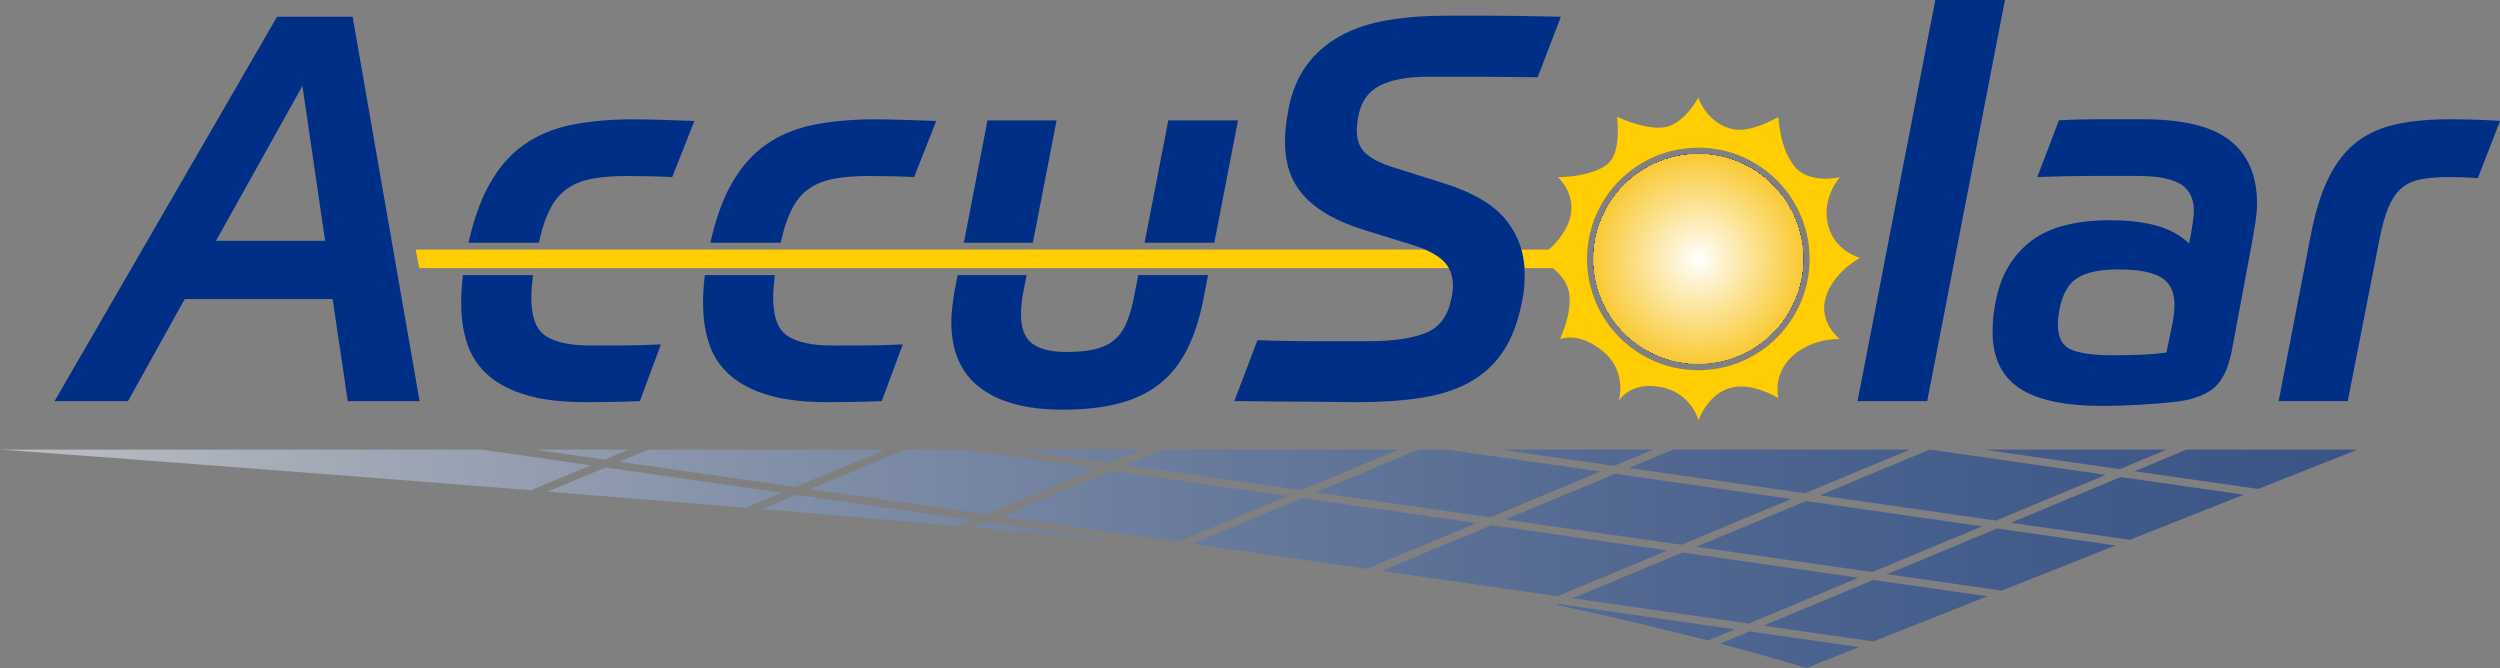
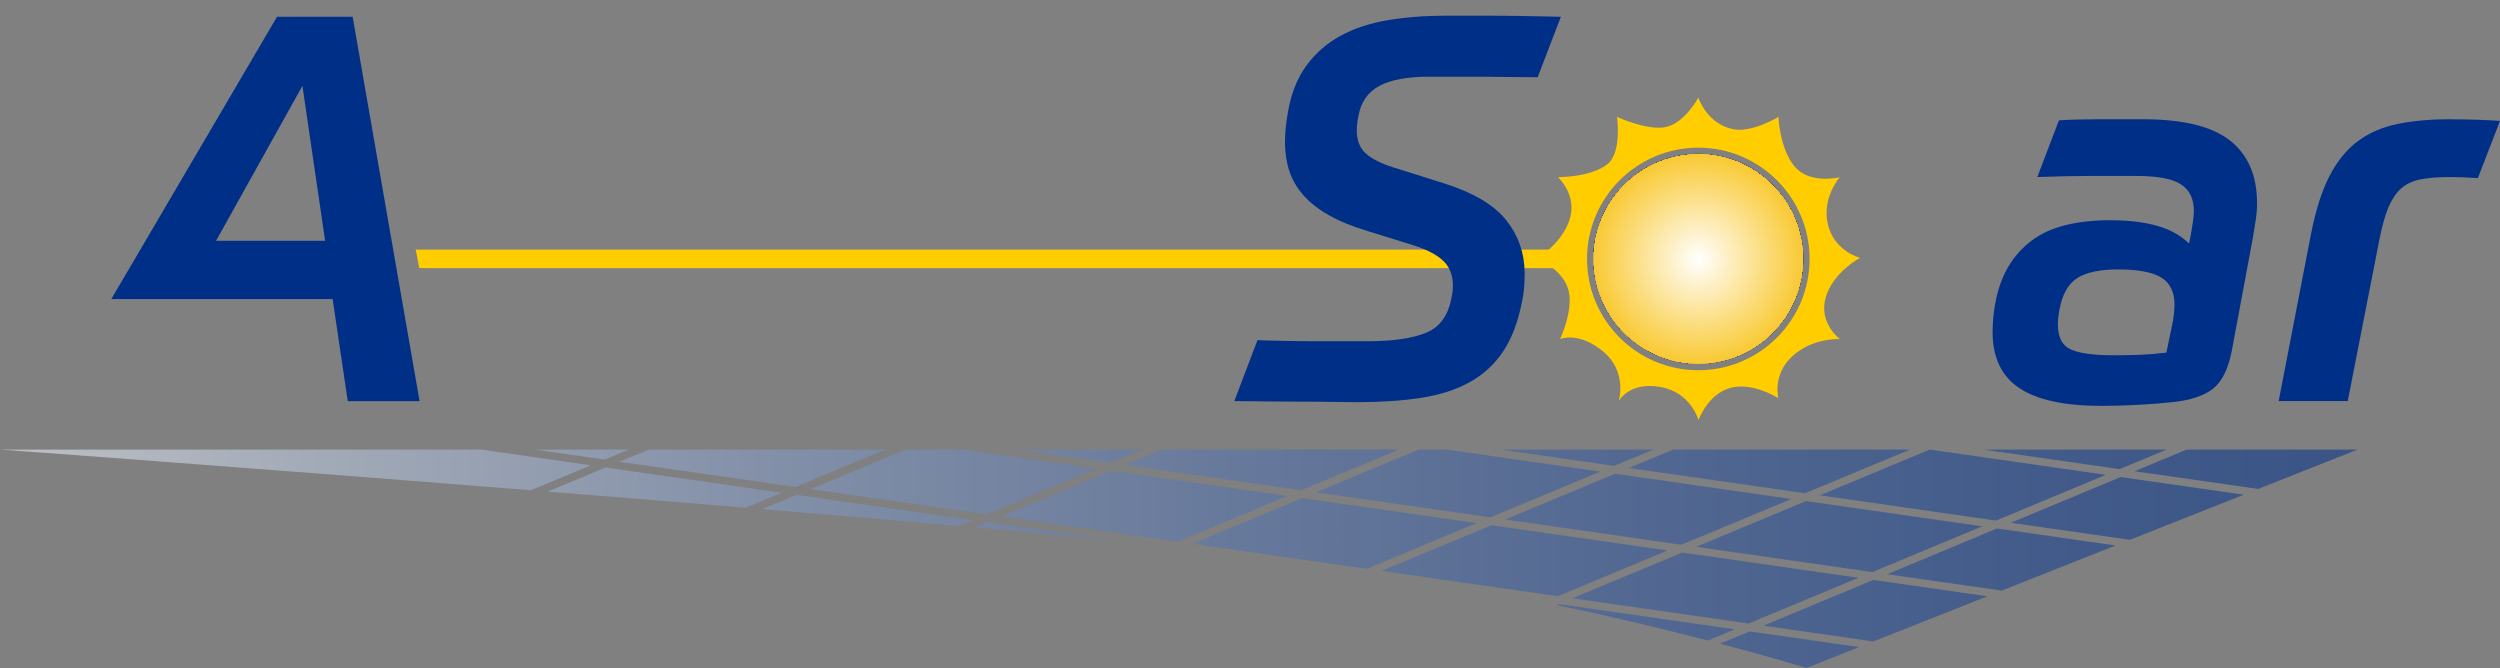
<svg xmlns="http://www.w3.org/2000/svg" id="uuid-5e34c81d-4529-469e-987f-81a0cd190f65" viewBox="0 0 485.91 129.83">
  <rect x="0" y="0" width="485.91" height="129.83" fill="#808080" stroke="none" />
  <defs>
    <style>.uuid-3719ed6a-f60b-4205-9328-b112cb4af48d{fill:url(#uuid-b7cce52a-e767-407f-a072-c308a332e515);opacity:.58;}.uuid-3719ed6a-f60b-4205-9328-b112cb4af48d,.uuid-6edceb59-6021-4ee7-9fdc-14bfbe5843b8,.uuid-1e123413-b31f-49fc-a808-781afbca57d4{fill-rule:evenodd;}.uuid-6edceb59-6021-4ee7-9fdc-14bfbe5843b8{fill:#ffcd00;}.uuid-1e123413-b31f-49fc-a808-781afbca57d4{fill:url(#uuid-a1221ed3-67a9-4e82-b1fe-9b07a0986aa2);}.uuid-5832608d-583a-4c1e-b7f9-02b8609af926{fill:#002f87;}</style>
    <radialGradient id="uuid-a1221ed3-67a9-4e82-b1fe-9b07a0986aa2" cx="330.09" cy="50.33" fx="330.09" fy="50.33" r="20.42" gradientUnits="userSpaceOnUse">
      <stop offset="0" stop-color="#fff" />
      <stop offset="1" stop-color="#f9c932" />
      <stop offset="1" stop-color="#231f20" />
    </radialGradient>
    <linearGradient id="uuid-b7cce52a-e767-407f-a072-c308a332e515" x1="-184.21" y1="108.61" x2="633.24" y2="108.61" gradientUnits="userSpaceOnUse">
      <stop offset=".19" stop-color="#fff" />
      <stop offset=".3" stop-color="#bcc9df" />
      <stop offset=".41" stop-color="#839ac4" />
      <stop offset=".52" stop-color="#5473ae" />
      <stop offset=".62" stop-color="#2f559d" />
      <stop offset=".71" stop-color="#154091" />
      <stop offset=".79" stop-color="#053389" />
      <stop offset=".86" stop-color="#002f87" />
    </linearGradient>
  </defs>
  <g id="uuid-45f0025b-c7f1-458c-a80d-d4185eccd224">
    <path class="uuid-6edceb59-6021-4ee7-9fdc-14bfbe5843b8" d="M82.63,52.11h222.54c.4,0,.81,0,1.21.01h.04s.63-3.6.63-3.6c-.34,0-.68,0-1.02,0h-71.98s-153.06,0-153.06,0c-.07,0-.14,0-.21,0,.16.68.31,1.42.45,2.25.11.64.2,1.21.29,1.33h0s.38,0,.67,0h.43Z" />
-     <path class="uuid-5832608d-583a-4c1e-b7f9-02b8609af926" d="M205.36,23.4h-13.43l-4.59,23.78h13.41l4.61-23.78ZM170.21,23.19c-4.48,0-8.48.35-12.01,1.05-3.53.7-6.65,1.99-9.34,3.88-2.69,1.89-4.97,4.51-6.82,7.87-1.64,2.97-2.96,6.7-3.97,11.19h13.67c.48-2.17,1.04-4.02,1.69-5.52.84-1.96,1.92-3.48,3.25-4.56,1.33-1.08,2.97-1.84,4.93-2.26,1.96-.42,4.34-.63,7.14-.63,1.61,0,3.18.02,4.72.05,1.54.04,2.94.09,4.2.16l4.3-10.91c-1.82-.07-3.85-.14-6.09-.21-2.24-.07-4.13-.1-5.67-.1ZM227.08,23.4l-4.62,23.78h13.56l4.6-23.78h-13.54ZM114.91,67.16c-3.99,0-6.93-.61-8.81-1.84-1.89-1.22-2.83-3.69-2.83-7.4,0-1.19.09-2.48.26-3.88.02-.18.05-.38.08-.57h-13.62c-.03.24-.07.49-.09.73-.18,1.64-.26,3.24-.26,4.77,0,3.01.42,5.7,1.26,8.08.84,2.38,2.22,4.39,4.15,6.03,1.92,1.64,4.42,2.9,7.5,3.78,3.08.88,6.85,1.31,11.33,1.31,1.4,0,3.09-.02,5.09-.05,1.99-.04,3.79-.09,5.4-.16l4.09-11.02c-3.22.14-5.79.21-7.71.21h-5.82ZM220.58,56.87c-.42,2.31-.94,4.22-1.57,5.72-.63,1.51-1.45,2.68-2.47,3.52-1.01.84-2.27,1.43-3.78,1.78-1.51.35-3.34.52-5.51.52-2.94,0-5.14-.54-6.61-1.63-1.47-1.08-2.2-2.99-2.2-5.72,0-.42.03-1.01.1-1.78.07-.77.17-1.54.32-2.31l.68-3.51h-13.41s-.6,3.09-.6,3.09c-.14.91-.28,1.89-.42,2.94-.14,1.05-.21,2.06-.21,3.04,0,5.74,1.87,10.02,5.61,12.85,3.74,2.83,9.08,4.25,16,4.25,4.06,0,7.62-.39,10.7-1.15,3.08-.77,5.72-1.99,7.92-3.67,2.2-1.68,4.02-3.88,5.46-6.61,1.43-2.73,2.53-6.09,3.31-10.07l.9-4.67h-13.57s-.66,3.41-.66,3.41ZM123.2,23.19c-4.48,0-8.48.35-12.01,1.05-3.53.7-6.65,1.99-9.34,3.88-2.69,1.89-4.97,4.51-6.82,7.87-1.64,2.97-2.96,6.7-3.97,11.19h13.67c.48-2.17,1.04-4.02,1.69-5.52.84-1.96,1.92-3.48,3.25-4.56,1.33-1.08,2.97-1.84,4.93-2.26,1.96-.42,4.34-.63,7.14-.63,1.61,0,3.18.02,4.72.05,1.54.04,2.94.09,4.2.16l4.3-10.91c-1.82-.07-3.85-.14-6.09-.21-2.24-.07-4.13-.1-5.67-.1ZM161.92,67.16c-3.99,0-6.93-.61-8.81-1.84-1.89-1.22-2.83-3.69-2.83-7.4,0-1.19.09-2.48.26-3.88.02-.18.05-.38.08-.57h-13.62c-.03.24-.07.49-.09.73-.18,1.64-.26,3.24-.26,4.77,0,3.01.42,5.7,1.26,8.08.84,2.38,2.22,4.39,4.15,6.03,1.92,1.64,4.42,2.9,7.5,3.78,3.08.88,6.85,1.31,11.33,1.31,1.4,0,3.09-.02,5.09-.05,1.99-.04,3.79-.09,5.4-.16l4.09-11.02c-3.22.14-5.79.21-7.71.21h-5.82Z" />
-     <path class="uuid-5832608d-583a-4c1e-b7f9-02b8609af926" d="M64.65,58.13h-28.75l-11.02,19.83h-14.27L53.85,3.25h14.69l13.01,74.71h-13.96l-2.94-19.83ZM41.99,46.8h21.2l-4.41-30.11-16.79,30.11Z" />
-     <path class="uuid-5832608d-583a-4c1e-b7f9-02b8609af926" d="M376.15,0h13.54l-15.11,77.96h-13.54L376.15,0Z" />
+     <path class="uuid-5832608d-583a-4c1e-b7f9-02b8609af926" d="M64.65,58.13h-28.75h-14.27L53.85,3.25h14.69l13.01,74.71h-13.96l-2.94-19.83ZM41.99,46.8h21.2l-4.41-30.11-16.79,30.11Z" />
    <path class="uuid-5832608d-583a-4c1e-b7f9-02b8609af926" d="M410.25,42.81c3.43,0,6.4.35,8.92,1.05,2.52.7,4.62,1.85,6.3,3.46l.31-1.47c.14-.77.28-1.63.42-2.57.14-.94.21-1.7.21-2.26,0-2.38-.84-4.11-2.52-5.19-1.68-1.08-4.51-1.63-8.5-1.63h-9.23c-1.47,0-3.03.02-4.67.05-1.64.04-3.48.09-5.51.16l4.2-11.02c2.24-.14,4.79-.21,7.66-.21h8.71c7.76,0,13.39,1.38,16.89,4.14,3.5,2.76,5.25,6.84,5.25,12.22,0,1.05-.09,2.14-.26,3.25-.18,1.12-.37,2.31-.58,3.57l-4.09,21.93c-.7,3.5-1.92,5.93-3.67,7.29-1.75,1.36-4.34,2.22-7.76,2.57-1.82.21-4.02.38-6.61.53-2.59.14-5,.21-7.24.21-7.21,0-12.54-1.15-16-3.46-3.46-2.31-5.19-5.94-5.19-10.91,0-2.24.24-4.44.73-6.61,1.05-4.76,3.32-8.46,6.82-11.12,3.5-2.66,8.64-3.99,15.43-3.99ZM411.83,52.36c-3.64,0-6.33.56-8.08,1.68-1.75,1.12-2.9,3.15-3.46,6.09-.21,1.19-.31,2.17-.31,2.94,0,2.52.86,4.14,2.57,4.88,1.71.73,4.42,1.1,8.13,1.1,1.96,0,3.78-.03,5.46-.1,1.68-.07,3.32-.21,4.93-.42l1.05-5.04c.21-.91.35-1.75.42-2.52.07-.77.1-1.36.1-1.78,0-2.45-.86-4.2-2.57-5.25-1.71-1.05-4.46-1.57-8.24-1.57Z" />
    <path class="uuid-5832608d-583a-4c1e-b7f9-02b8609af926" d="M476.36,23.19c2.03,0,3.9.04,5.61.1,1.71.07,3.02.14,3.94.21l-4.3,11.12c-1.05-.07-2.03-.12-2.94-.16-.91-.03-1.78-.05-2.62-.05-2.24,0-4.13.16-5.67.47-1.54.32-2.8.93-3.78,1.84-.98.91-1.78,2.14-2.41,3.67-.63,1.54-1.19,3.53-1.68,5.98l-6.19,31.58h-13.43l6.3-32.53c.91-4.62,2.11-8.38,3.62-11.28,1.5-2.9,3.36-5.16,5.56-6.77,2.2-1.61,4.79-2.71,7.77-3.31,2.97-.59,6.38-.89,10.23-.89Z" />
    <path class="uuid-5832608d-583a-4c1e-b7f9-02b8609af926" d="M298.86,15.01c-2.31,0-4.34-.02-6.09-.05-1.75-.03-3.43-.05-5.04-.05h-10.07c-4.13,0-7.31.59-9.55,1.78-2.24,1.19-3.6,3.15-4.09,5.88-.21,1.05-.31,1.99-.31,2.83,0,1.89.58,3.36,1.73,4.41,1.15,1.05,2.95,1.96,5.4,2.73l9.65,3.04c5.81,1.82,9.9,4.23,12.28,7.24,2.38,3.01,3.57,6.47,3.57,10.39,0,.84-.04,1.72-.1,2.62-.07.91-.21,1.85-.42,2.83-.77,3.92-1.99,7.14-3.67,9.65-1.68,2.52-3.85,4.51-6.51,5.98-2.66,1.47-5.81,2.48-9.44,3.04-3.64.56-7.77.84-12.38.84-1.33,0-2.97-.02-4.93-.05-1.96-.04-4.04-.05-6.24-.05s-4.41-.02-6.61-.05c-2.2-.04-4.25-.05-6.14-.05l4.51-11.86c1.68.07,3.57.12,5.67.16,2.1.04,4.18.05,6.24.05h9.5c4.9,0,8.67-.54,11.33-1.63,2.66-1.08,4.3-3.31,4.93-6.66.21-.84.31-1.68.31-2.52,0-2.03-.63-3.64-1.89-4.83-1.26-1.19-3.22-2.2-5.88-3.04l-8.81-2.73c-3.01-.91-5.53-1.94-7.56-3.1-2.03-1.15-3.67-2.45-4.93-3.88-1.26-1.43-2.17-3.01-2.73-4.72-.56-1.71-.84-3.58-.84-5.61,0-1.82.21-3.85.63-6.09.63-3.5,1.82-6.44,3.57-8.81,1.75-2.38,3.94-4.28,6.56-5.72,2.62-1.43,5.67-2.45,9.13-3.04,3.46-.59,7.26-.89,11.39-.89h8.92c1.54,0,3.34.02,5.4.05,2.06.04,4.74.09,8.03.16l-4.51,11.75Z" />
    <path class="uuid-1e123413-b31f-49fc-a808-781afbca57d4" d="M330.09,29.9c-11.26,0-20.42,9.16-20.42,20.42s9.16,20.42,20.42,20.42,20.42-9.16,20.42-20.42-9.16-20.42-20.42-20.42Z" />
    <path class="uuid-6edceb59-6021-4ee7-9fdc-14bfbe5843b8" d="M361.55,50.12s-5.02-1.25-6.27-6.48c-1.25-5.23,2.32-9.2,2.32-9.2,0,0-5.87,1.46-8.8-2.09s-3.14-9.62-3.14-9.62c0,0-5.21,3.14-8.83,2.38-5.12-1.07-6.74-6.15-6.74-6.15,0,0-2.4,4.6-5.96,5.64s-9.83-1.88-9.83-1.88c0,0,.97,6.97-1.88,9.2-3.29,2.58-9.62,2.51-9.62,2.51,0,0,3.76,3.35,2.3,8.15-1.46,4.81-6.48,7.74-6.48,7.74,0,0,4.6,1.61,6.06,5.51,1.46,3.9-1.46,10.08-1.46,10.08,0,0,3.55-1.58,8.36,2.39s3.04,9.67,3.04,9.67c0,0,1.98-3.82,8.04-2.77,6.06,1.05,7.47,6.48,7.47,6.48,0,0,1.73-5.02,6.12-6.27s9.41,1.99,9.41,1.99c0,0-1.25-4.54,2.72-8.18,3.97-3.64,9.22-3.31,9.22-3.31,0,0-4.2-3.16-2.74-8.12,1.46-4.96,6.69-7.68,6.69-7.68ZM330.09,71.96c-11.93,0-21.63-9.7-21.63-21.63s9.7-21.63,21.63-21.63,21.63,9.7,21.63,21.63-9.7,21.63-21.63,21.63Z" />
    <path class="uuid-3719ed6a-f60b-4205-9328-b112cb4af48d" d="M385.26,102.3l-34.23-4.91-21.35,8.89,34.23,4.91,21.35-8.89ZM387.95,101.18l21.35-8.89-34.23-4.91-21.35,8.89,34.23,4.91ZM313.92,92.08l-21.35,8.89,34.23,4.91,21.35-8.89-34.23-4.91ZM222,87.38h-24.21l18.01,2.58,6.2-2.58ZM122.21,87.38h-18.28l13.59,1.95,4.68-1.95ZM191.76,99.97l21.35-8.89-25.82-3.7h-11.31l-18.46,7.68,34.23,4.91ZM154.64,94.65l17.46-7.27h-46.02l-5.68,2.36,34.23,4.91ZM339.86,121.19l21.35-8.89-34.23-4.91-21.35,8.89,34.23,4.91ZM253.1,96.81l-21.35,8.89,33.89,4.86,21.35-8.89-33.89-4.86ZM324.11,106.99l-34.23-4.91-21.35,8.89,34.23,4.91,21.35-8.89ZM215.99,91.49l-21.35,8.89,34.23,4.91,21.35-8.89-34.23-4.91ZM93.44,87.38H0s1.5.11,4.27.31c4.4.32,11.99.89,21.9,1.63,9.74.73,21.71,1.64,35.05,2.67,1.08.08,2.17.17,3.27.25,12.07.93,25.18,1.96,38.71,3.04l11.64-4.84-21.4-3.07ZM289.68,100.55l21.35-8.89-29.9-4.28h-5.37l-19.98,8.31,33.89,4.86ZM302.95,117.41l-.41.17c11.53,2.44,21.53,4.87,29.41,6.91l5.23-2.17-34.23-4.91ZM252.91,95.28l18.98-7.9h-46.02l-7.2,2.99,34.23,4.91ZM334.33,125.11c10.6,2.79,16.76,4.72,16.76,4.72l10.24-4.06-21.27-3.05-5.73,2.38ZM342.75,121.61l21.37,3.06,22.14-8.77-22.16-3.18-21.35,8.89ZM117.72,90.86l-11.27,4.69c12.66,1.01,25.65,2.07,38.48,3.14l7.02-2.92-34.23-4.91ZM148.16,98.96c13.09,1.09,25.98,2.2,38.13,3.28l2.77-1.15-34.23-4.91-6.68,2.78ZM189.48,102.52c9.72.87,18.94,1.73,27.37,2.54l-24.91-3.57-2.46,1.03ZM299.96,117.03l.1-.04-.99-.14c.3.06.59.12.89.18ZM350.84,95.86l20.39-8.48h-46.02l-8.6,3.58,34.23,4.91ZM321.33,87.38h-29.69l22.09,3.17,7.61-3.17ZM366.79,111.6l22.26,3.19,22.14-8.77-23.04-3.3-21.35,8.89ZM421.12,87.38h-35.63l26.5,3.8,9.13-3.8ZM425,87.38l-10.12,4.21,24.03,3.44,19.32-7.65h-33.22ZM390.83,101.6l23.14,3.32,22.14-8.77-23.93-3.43-21.35,8.89Z" />
  </g>
</svg>